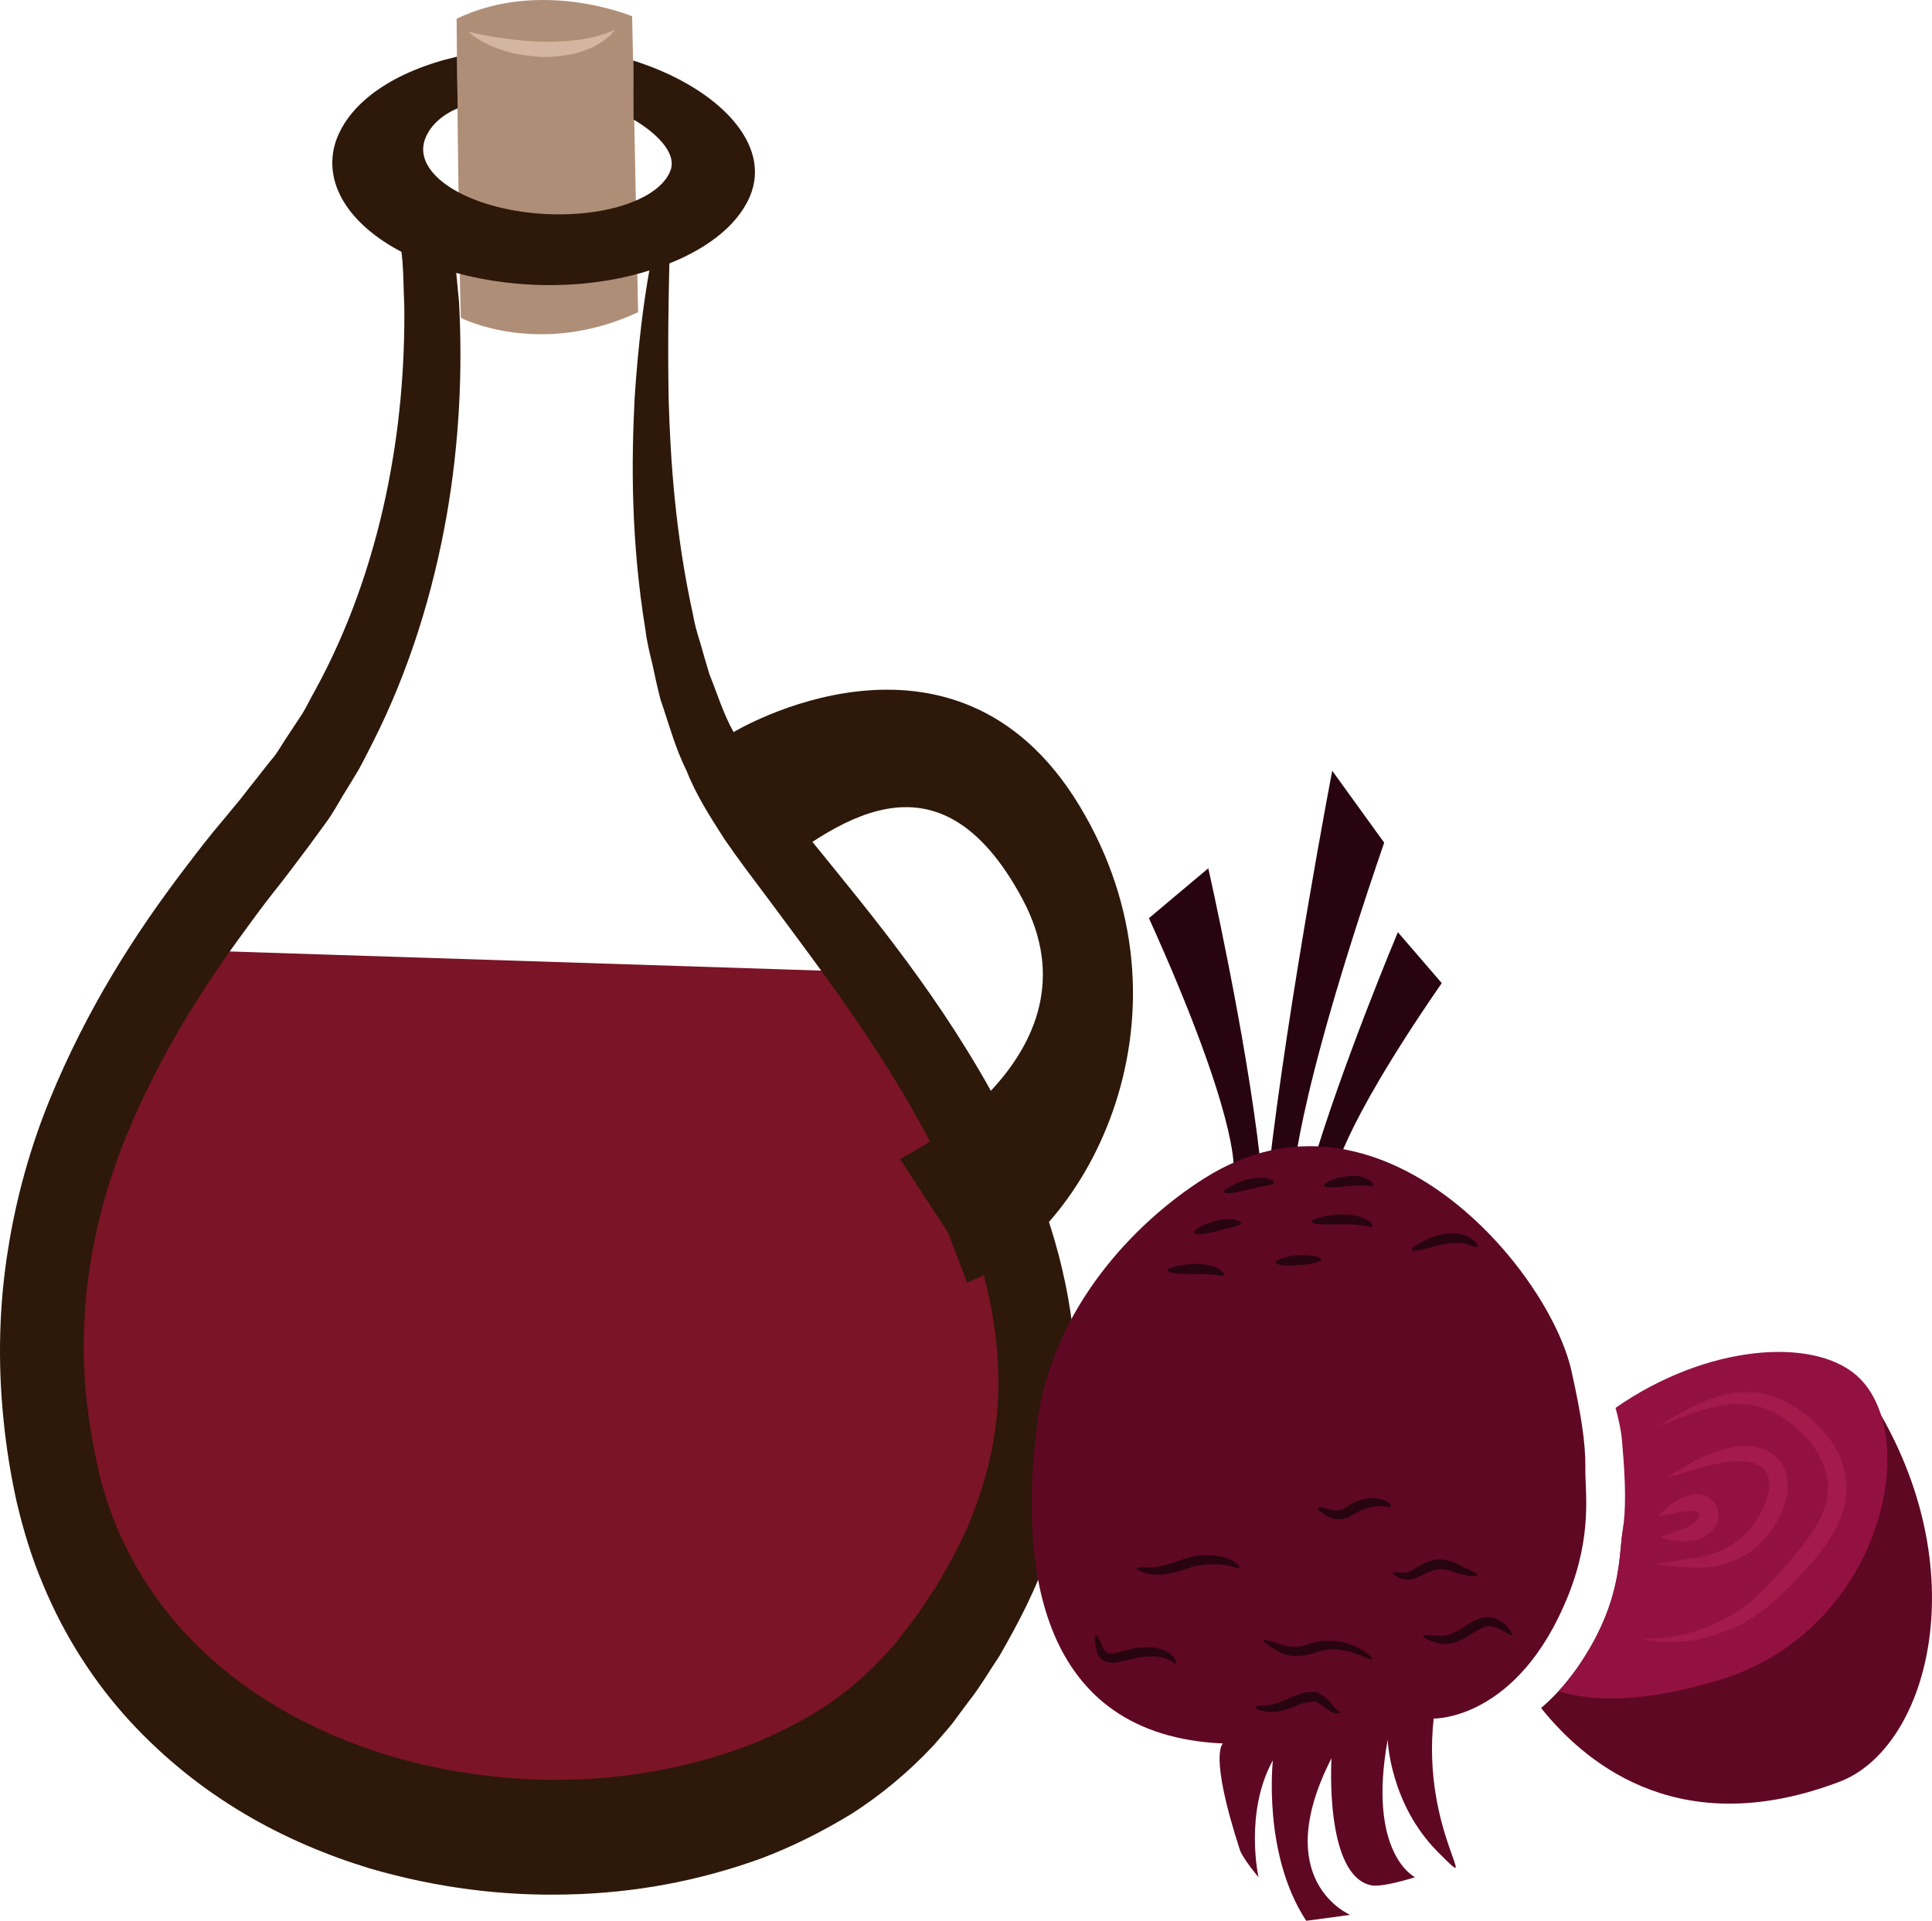
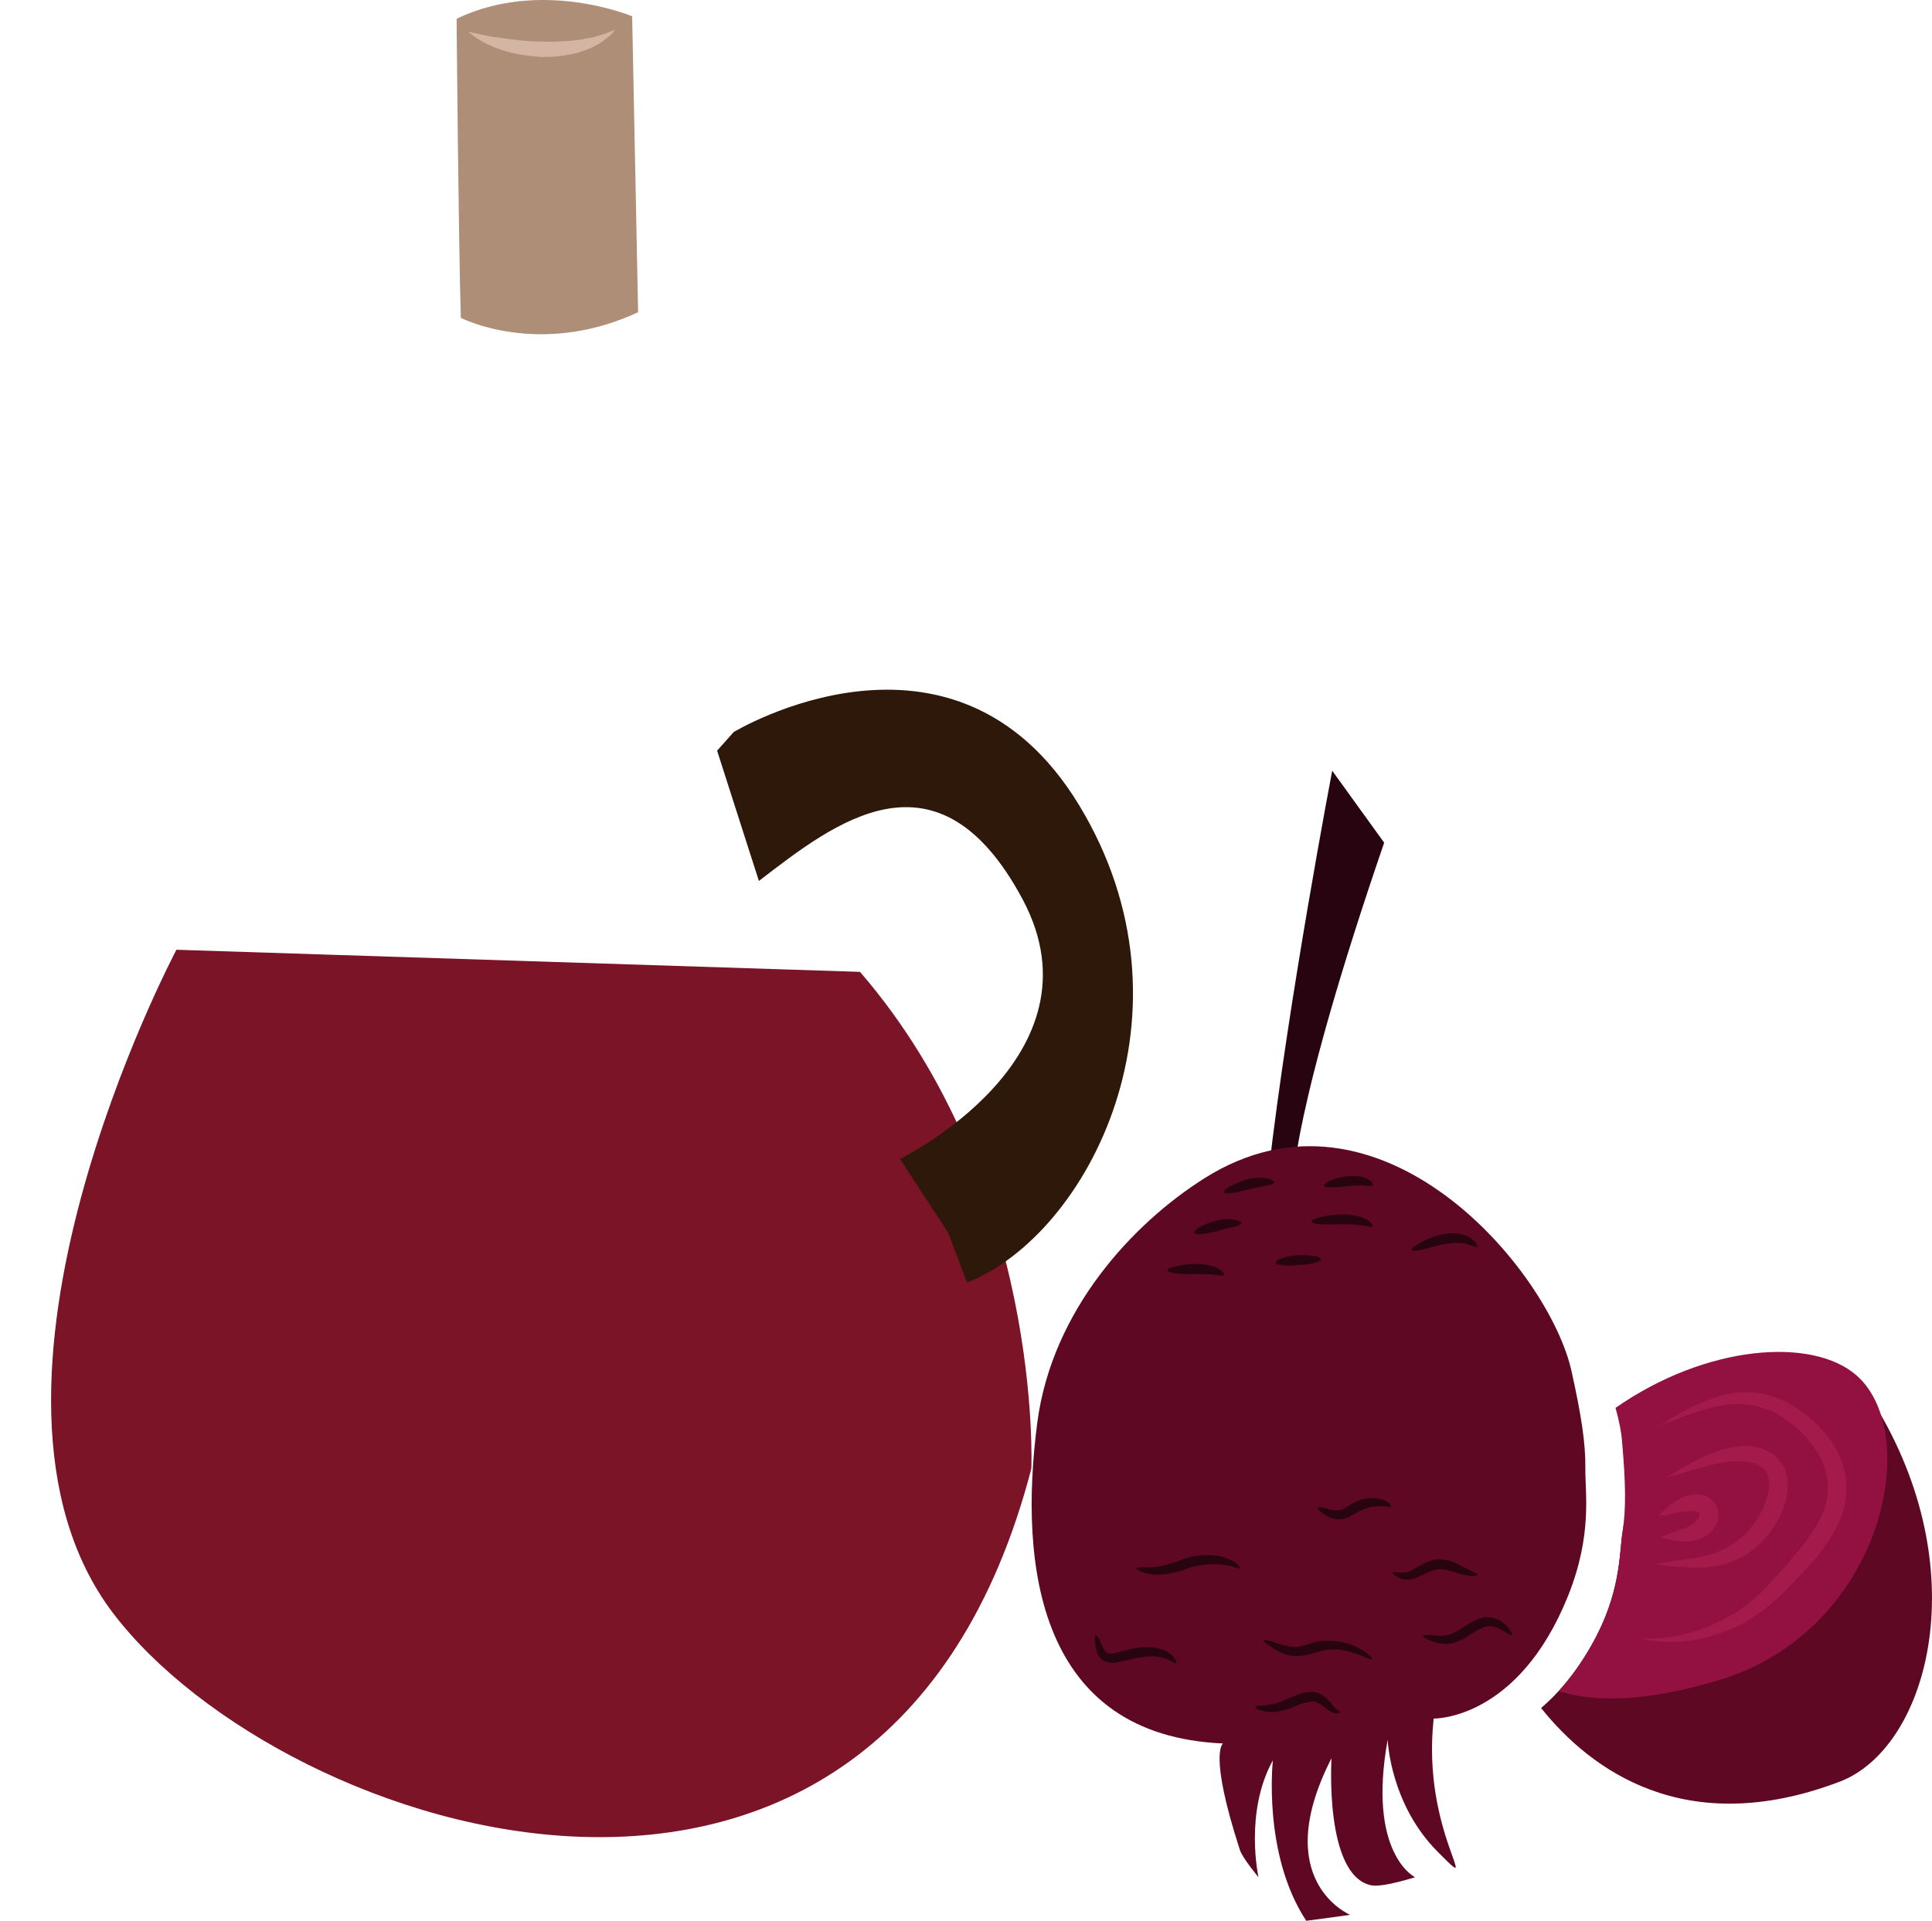
<svg xmlns="http://www.w3.org/2000/svg" xmlns:ns1="http://sodipodi.sourceforge.net/DTD/sodipodi-0.dtd" xmlns:ns2="http://www.inkscape.org/namespaces/inkscape" xml:space="preserve" width="55.029mm" height="54.714mm" version="1.1" style="clip-rule:evenodd;fill-rule:evenodd;image-rendering:optimizeQuality;shape-rendering:geometricPrecision;text-rendering:geometricPrecision" viewBox="0 0 5502.913 5471.435" id="svg66" ns1:docname="3042.svg" ns2:version="0.92.4 (5da689c313, 2019-01-14)">
  <ns1:namedview pagecolor="#ffffff" bordercolor="#666666" borderopacity="1" objecttolerance="10" gridtolerance="10" guidetolerance="10" ns2:pageopacity="0" ns2:pageshadow="2" ns2:window-width="640" ns2:window-height="480" id="namedview68" showgrid="false" ns2:zoom="0.2102413" ns2:cx="102.59667" ns2:cy="91.691337" ns2:window-x="0" ns2:window-y="0" ns2:window-maximized="0" ns2:current-layer="svg66" />
  <defs id="defs4">
    <style type="text/css" id="style2">
   
    .fil4 {fill:#280310;fill-rule:nonzero}
    .fil2 {fill:#2D180A;fill-rule:nonzero}
    .fil5 {fill:#5E0824;fill-rule:nonzero}
    .fil0 {fill:#7A1426;fill-rule:nonzero}
    .fil6 {fill:#931140;fill-rule:nonzero}
    .fil7 {fill:#A31A4B;fill-rule:nonzero}
    .fil1 {fill:#AF8E77;fill-rule:nonzero}
    .fil3 {fill:#D3B5A1;fill-rule:nonzero}
   
  </style>
  </defs>
  <g id="Vrstva_x0020_1" transform="translate(-7785.463,-11804.565)">
    <g id="_466627360">
      <path class="fil0" d="m 8288,14510 c 0,0 -664,1251 -181,1889 483,637 2197,1201 2616,-411 0,0 35,-810 -488,-1415 z" id="path7" ns2:connector-curvature="0" style="fill:#7a1426;fill-rule:nonzero" />
      <path class="fil1" d="m 9086,11858 c 0,0 5,608 12,852 0,0 223,115 505,-16 l -17,-843 c 0,0 -259,-109 -500,7 z" id="path9" ns2:connector-curvature="0" style="fill:#af8e77;fill-rule:nonzero" />
-       <path class="fil2" d="m 10624,15846 c -9,84 -29,167 -59,248 -28,81 -70,158 -115,233 -25,36 -47,74 -75,108 l -40,52 -41,45 c -55,58 -119,110 -188,152 -69,41 -143,77 -220,104 -308,108 -658,116 -992,18 -217,-66 -424,-179 -582,-350 -78,-85 -144,-184 -191,-294 -23,-55 -42,-112 -56,-172 -13,-60 -25,-126 -32,-189 -29,-253 13,-502 98,-725 87,-223 207,-422 336,-599 32,-44 64,-88 97,-130 17,-21 33,-42 49,-63 17,-23 35,-46 52,-69 17,-23 34,-47 51,-70 17,-23 31,-49 46,-74 15,-24 30,-49 45,-74 14,-25 27,-52 40,-77 105,-207 172,-429 210,-643 38,-215 46,-422 36,-611 -3,-28 -5,-56 -8,-84 44,12 90,21 139,27 147,18 291,4 411,-34 -16,89 -32,211 -42,365 -9,179 -11,402 31,660 4,33 12,65 20,98 7,33 14,66 23,100 23,66 41,136 74,202 27,69 67,131 108,195 39,57 81,112 123,168 166,224 351,464 495,757 70,146 130,306 152,474 11,83 14,168 5,252 z m 210,-307 c -34,-221 -112,-408 -195,-570 -171,-322 -371,-558 -545,-773 -43,-53 -86,-105 -126,-155 -33,-50 -68,-95 -93,-151 -29,-51 -47,-111 -69,-165 -9,-29 -17,-58 -25,-86 -9,-28 -17,-56 -22,-85 -50,-228 -64,-439 -69,-611 -3,-166 0,-296 2,-388 118,-47 206,-119 235,-206 49,-149 -112,-301 -338,-372 1,64 1,161 1,168 64,38 122,93 106,143 -31,90 -212,145 -406,122 -193,-23 -325,-115 -295,-206 12,-36 43,-69 94,-91 0,-30 -2,-117 -2,-147 -177,41 -306,128 -345,241 -39,119 38,237 187,315 1,10 2,20 3,29 3,41 3,83 5,125 2,171 -13,355 -53,543 -40,187 -105,377 -201,552 -12,21 -23,44 -36,66 -13,20 -27,41 -41,62 -14,20 -26,43 -41,62 -16,19 -31,39 -47,59 -15,19 -31,39 -47,60 -17,21 -35,42 -53,64 -36,42 -71,88 -106,134 -141,185 -278,398 -385,659 -53,130 -95,275 -119,429 -25,155 -29,318 -13,478 8,81 20,158 38,239 19,81 43,160 75,235 62,150 148,281 247,389 199,216 438,345 684,420 189,55 378,79 565,74 187,-4 371,-38 548,-102 88,-33 174,-76 258,-127 83,-53 162,-118 235,-196 18,-21 36,-41 53,-62 l 46,-62 c 32,-40 59,-87 88,-130 54,-94 105,-190 141,-299 37,-108 63,-223 74,-340 10,-117 4,-234 -13,-344 z" id="path11" ns2:connector-curvature="0" style="fill:#2d180a;fill-rule:nonzero" />
      <path class="fil3" d="m 9119,11895 c 0,0 7,1 19,4 12,3 28,6 48,10 20,3 43,6 68,9 24,3 51,5 77,5 13,0 26,1 39,0 13,-1 25,-1 37,-2 13,-1 24,-3 36,-4 10,-3 21,-4 31,-6 9,-3 18,-5 26,-8 7,-2 15,-4 20,-7 11,-4 18,-7 18,-7 0,0 -5,6 -13,15 -5,5 -11,9 -18,14 -6,6 -15,11 -24,16 -10,6 -21,10 -32,14 -12,4 -24,9 -38,11 -13,2 -26,5 -41,6 -14,2 -28,1 -42,2 -28,-2 -57,-5 -83,-11 -25,-6 -49,-14 -68,-23 -19,-9 -35,-19 -45,-26 -9,-7 -15,-12 -15,-12 z" id="path13" ns2:connector-curvature="0" style="fill:#d3b5a1;fill-rule:nonzero" />
      <path class="fil2" d="m 9875,13890 c 0,0 627,-380 984,208 356,587 27,1224 -319,1360 l -54,-142 -137,-210 c 0,0 590,-289 349,-740 -242,-452 -536,-217 -751,-52 l -119,-371 z" id="path15" ns2:connector-curvature="0" style="fill:#2d180a;fill-rule:nonzero" />
    </g>
    <g id="_466624456">
-       <path class="fil4" d="m 11299,15129 c 0,0 13,-147 -241,-709 l 169,-142 c 0,0 107,472 147,824 z" id="path18" ns2:connector-curvature="0" style="fill:#280310;fill-rule:nonzero" />
-       <path class="fil4" d="m 11583,15164 c 0,0 10,-126 309,-559 l -125,-145 c 0,0 -160,381 -245,670 z" id="path20" ns2:connector-curvature="0" style="fill:#280310;fill-rule:nonzero" />
      <path class="fil4" d="m 11468,15182 c 0,0 -5,-205 260,-977 l -148,-205 c 0,0 -125,654 -181,1142 z" id="path22" ns2:connector-curvature="0" style="fill:#280310;fill-rule:nonzero" />
      <path class="fil5" d="m 13137,15825 -579,217 -148,106 c -1,7 -1,14 -3,20 -10,64 -4,175 -89,324 -46,81 -96,138 -143,178 140,175 410,377 850,210 248,-94 388,-584 112,-1055 z" id="path24" ns2:connector-curvature="0" style="fill:#5e0824;fill-rule:nonzero" />
      <path class="fil6" d="m 13074,15723 c -126,-111 -429,-88 -687,92 10,36 17,70 19,101 10,113 11,189 1,252 -10,64 -4,175 -89,324 -30,53 -62,96 -93,130 102,32 248,31 455,-31 466,-139 585,-699 394,-868 z" id="path26" ns2:connector-curvature="0" style="fill:#931140;fill-rule:nonzero" />
      <path class="fil5" d="m 11216,15161 c -203,128 -434,375 -476,696 -54,414 6,891 529,914 0,0 -42,26 48,303 7,23 53,78 53,78 0,0 -41,-185 41,-333 0,0 -30,267 95,457 0,0 42,-5 125,-17 0,0 -232,-96 -53,-446 0,0 -21,334 113,362 31,7 125,-23 125,-23 0,0 -137,-66 -78,-392 0,0 6,183 143,320 136,137 -48,-53 -12,-380 0,0 240,6 383,-350 70,-175 48,-294 49,-364 1,-70 -12,-152 -39,-274 -63,-289 -547,-866 -1046,-551 z" id="path28" ns2:connector-curvature="0" style="fill:#5e0824;fill-rule:nonzero" />
      <path class="fil7" d="m 12509,15868 c 0,0 4,-3 13,-8 9,-6 22,-15 39,-24 17,-10 38,-22 64,-33 25,-11 55,-23 90,-29 35,-6 75,-6 115,7 41,13 78,35 112,64 17,15 33,31 48,50 15,18 27,38 37,61 9,23 16,48 17,73 0,7 1,13 0,20 0,5 0,11 0,17 l -3,20 -4,18 c -15,49 -41,89 -69,126 -29,36 -60,66 -88,97 -31,31 -63,59 -96,81 -33,23 -69,39 -102,49 -15,6 -32,11 -47,15 -16,3 -30,6 -44,7 -28,3 -53,3 -72,2 -20,-2 -35,-3 -46,-6 -10,-2 -16,-3 -16,-3 0,0 6,0 16,0 11,1 26,0 46,-1 19,-3 42,-6 68,-12 13,-3 27,-8 40,-12 15,-6 28,-10 44,-18 30,-14 60,-30 90,-53 29,-23 56,-51 84,-81 28,-31 56,-64 82,-97 25,-34 48,-70 59,-108 l 3,-14 2,-13 c 0,-6 0,-12 1,-17 0,-4 0,-10 0,-14 -1,-19 -6,-38 -13,-56 -15,-37 -39,-69 -68,-96 -14,-13 -30,-25 -45,-36 -8,-5 -15,-9 -24,-14 -8,-5 -16,-8 -25,-11 -32,-13 -66,-16 -99,-15 -31,3 -60,11 -86,18 -26,8 -48,16 -66,23 -37,15 -57,23 -57,23 z" id="path30" ns2:connector-curvature="0" style="fill:#a31a4b;fill-rule:nonzero" />
      <path class="fil7" d="m 12533,16013 c 0,0 11,-7 31,-19 21,-12 49,-30 87,-46 19,-7 41,-15 65,-20 24,-5 51,-8 81,1 7,2 14,4 21,8 l 11,6 5,3 v 1 h 1 c -1,-2 2,1 2,1 l 1,1 2,1 7,7 c 3,3 6,7 9,10 4,5 6,8 8,12 2,4 4,8 6,12 12,33 8,66 0,95 -9,28 -22,54 -39,78 -4,6 -8,12 -14,17 l -13,15 c -3,5 -11,10 -15,15 -6,4 -12,9 -17,13 -22,17 -47,26 -70,35 -24,7 -47,11 -68,11 -21,1 -39,-1 -55,-2 -17,0 -31,-2 -43,-3 -23,-3 -36,-4 -36,-4 0,0 13,-3 36,-7 11,-2 25,-4 42,-6 7,-1 16,-3 25,-4 9,-1 19,-2 27,-5 5,0 10,-2 15,-3 4,-1 9,-3 14,-4 10,-2 19,-7 29,-11 19,-9 38,-19 55,-35 5,-3 8,-7 12,-10 4,-5 7,-7 12,-13 l 12,-15 c 3,-4 7,-9 10,-14 12,-19 23,-41 29,-64 8,-22 9,-44 3,-61 0,-2 -1,-4 -2,-6 -1,-2 -2,-4 -3,-5 -1,-1 -1,-2 -2,-4 l -7,-7 -2,-1 -1,-1 c 0,0 3,2 1,1 v 0 0 l -3,-3 -6,-4 c -4,-2 -9,-3 -13,-6 -19,-6 -41,-7 -62,-6 -21,2 -41,6 -60,10 -38,10 -70,20 -92,27 -23,6 -36,9 -36,9 z" id="path32" ns2:connector-curvature="0" style="fill:#a31a4b;fill-rule:nonzero" />
      <path class="fil7" d="m 12510,16122 c 0,0 4,-4 11,-11 7,-7 17,-16 30,-26 7,-5 16,-9 25,-14 4,-2 10,-4 15,-6 6,-1 12,-2 18,-4 4,0 7,0 11,0 4,1 6,1 12,2 l 7,1 c 1,0 4,2 6,3 3,1 5,2 7,3 17,10 27,28 28,47 1,5 0,10 -1,15 0,4 -2,8 -4,13 l -3,6 h -1 v 0 l -1,2 v 1 l -1,1 c -2,2 -3,4 -5,7 -3,3 -6,6 -9,9 -2,2 -5,4 -8,6 -5,4 -11,7 -17,10 -23,10 -44,9 -61,8 -16,-2 -30,-5 -39,-7 -10,-2 -15,-4 -15,-4 0,0 5,-3 14,-6 9,-4 22,-9 37,-14 14,-5 31,-10 42,-19 3,-2 6,-5 8,-7 l 3,-4 c 1,0 1,-1 3,-2 0,-1 2,-4 3,-6 l 1,-2 v -1 0 c 0,0 -1,1 -1,1 v 0 0 c 1,0 1,-1 1,-1 0,-1 1,-2 1,-2 0,-1 0,-1 0,-1 0,-2 -1,-4 -2,-6 0,0 0,0 0,0 0,0 1,0 0,-1 l -8,-2 c 1,0 -2,-1 -3,-1 -1,0 -3,-1 -4,-1 -4,0 -7,-1 -11,-1 -4,1 -8,1 -11,2 -9,1 -16,2 -24,3 -15,3 -29,6 -38,8 -10,1 -16,1 -16,1 z" id="path34" ns2:connector-curvature="0" style="fill:#a31a4b;fill-rule:nonzero" />
      <path class="fil4" d="m 11135,16543 c -4,2 -14,-10 -36,-16 -11,-3 -24,-5 -40,-4 -16,1 -34,3 -51,8 -10,2 -19,4 -28,6 -5,1 -10,3 -14,3 l -4,1 c -1,0 -3,0 -5,0 -2,0 -4,0 -7,0 -10,-1 -21,-4 -29,-12 -8,-8 -11,-16 -12,-23 -4,-14 -5,-24 -5,-31 0,-7 0,-12 2,-13 2,0 6,3 9,10 4,6 7,16 12,26 3,6 6,11 10,13 3,2 8,4 14,4 2,0 4,0 6,0 1,0 1,0 2,-1 l 3,-1 c 4,-1 8,-2 12,-3 9,-2 18,-4 27,-7 21,-5 40,-7 58,-6 18,0 35,5 48,11 6,4 12,7 16,11 4,4 7,7 9,12 4,7 5,10 3,12 z" id="path36" ns2:connector-curvature="0" style="fill:#280310;fill-rule:nonzero" />
      <path class="fil4" d="m 11317,16272 c -3,3 -12,-4 -30,-7 -17,-4 -44,-6 -73,-3 h -1 c -6,1 -12,2 -18,3 -7,2 -13,2 -20,5 -37,14 -80,24 -109,19 -15,-1 -25,-6 -33,-9 -7,-3 -11,-6 -11,-8 1,-2 6,-2 13,-3 8,-1 19,2 32,0 26,-1 58,-11 100,-27 7,-2 15,-3 22,-5 8,-1 16,-1 24,-2 -1,0 -2,0 -2,0 34,-2 63,4 82,14 19,9 25,22 24,23 z" id="path38" ns2:connector-curvature="0" style="fill:#280310;fill-rule:nonzero" />
      <path class="fil4" d="m 11694,16531 c -3,3 -15,-3 -35,-12 -21,-7 -50,-18 -83,-16 h -1 c -5,1 -10,1 -15,2 -5,1 -11,2 -16,4 -21,5 -42,13 -66,13 -22,0 -41,-7 -54,-15 -26,-15 -41,-26 -40,-30 2,-3 21,2 48,11 14,5 29,9 46,8 16,-1 35,-9 59,-15 6,-2 12,-2 19,-2 6,-1 13,0 19,0 h -1 c 42,0 73,14 93,27 20,13 28,22 27,25 z" id="path40" ns2:connector-curvature="0" style="fill:#280310;fill-rule:nonzero" />
      <path class="fil4" d="m 11602,16682 c 0,2 -5,4 -12,3 -9,-1 -18,-7 -28,-14 -9,-7 -19,-16 -30,-19 -1,0 -2,-1 -4,-1 -1,0 -1,0 -3,0 -4,1 -7,1 -12,2 -7,1 -14,3 -22,5 -14,6 -32,14 -47,18 -8,2 -17,4 -24,5 -8,1 -15,0 -21,0 -3,-1 -6,-1 -9,-1 -3,0 -5,-1 -8,-2 -5,-1 -8,-2 -12,-3 -6,-3 -9,-6 -9,-8 0,-1 4,-3 11,-4 3,0 7,0 12,0 2,0 5,0 7,-1 2,0 5,-1 8,-1 5,-1 11,-1 17,-3 6,-2 12,-4 20,-7 13,-5 26,-12 46,-19 9,-4 19,-6 28,-7 5,0 9,0 14,-1 h 4 l 5,1 c 2,0 5,1 7,2 19,8 29,21 37,29 7,10 12,16 17,19 4,4 8,5 8,7 z" id="path42" ns2:connector-curvature="0" style="fill:#280310;fill-rule:nonzero" />
      <path class="fil4" d="m 11993,16290 c 1,4 -15,7 -39,0 -12,-2 -24,-7 -38,-11 -14,-4 -28,-6 -41,-3 -15,3 -28,11 -42,17 -14,7 -30,12 -44,11 -14,-1 -23,-7 -29,-11 -6,-4 -8,-7 -7,-9 2,-4 16,2 35,0 10,-1 20,-6 32,-14 13,-7 28,-17 49,-22 10,-2 20,-2 30,0 5,0 9,1 14,2 3,2 7,3 11,4 15,6 27,13 37,18 20,10 32,14 32,18 z" id="path44" ns2:connector-curvature="0" style="fill:#280310;fill-rule:nonzero" />
      <path class="fil4" d="m 12092,16462 c -3,3 -12,-4 -27,-13 -8,-5 -17,-9 -28,-11 -10,-3 -20,-1 -31,4 l -1,1 c -8,4 -17,8 -27,15 -8,5 -16,11 -24,15 -9,4 -18,8 -27,11 -19,6 -37,3 -50,0 -25,-8 -38,-15 -38,-19 0,-4 18,-3 42,-1 12,1 24,0 38,-5 7,-3 13,-7 21,-10 7,-5 14,-10 23,-15 10,-7 22,-13 32,-17 -1,0 -1,0 -2,1 18,-9 37,-9 51,-3 14,4 24,13 32,20 14,15 18,25 16,27 z" id="path46" ns2:connector-curvature="0" style="fill:#280310;fill-rule:nonzero" />
      <path class="fil4" d="m 11747,16097 c -3,3 -12,-3 -31,-2 -18,0 -43,4 -67,19 -6,3 -13,7 -19,10 l -2,2 c -2,1 -3,2 -4,2 l -7,2 c -4,1 -8,2 -12,2 -17,2 -31,-4 -40,-9 -18,-11 -27,-19 -26,-23 2,-4 15,-1 33,4 10,3 20,4 30,2 2,-1 5,-1 7,-2 l 4,-2 c 0,0 0,0 0,0 l 3,-1 c 5,-4 12,-8 19,-12 15,-9 30,-14 45,-16 14,-2 28,-1 39,2 5,1 10,3 14,5 4,3 8,5 10,7 4,5 5,9 4,10 z" id="path48" ns2:connector-curvature="0" style="fill:#280310;fill-rule:nonzero" />
      <path class="fil4" d="m 11321,15289 c -1,4 -9,7 -20,10 -12,3 -27,6 -44,11 -36,10 -68,14 -70,6 -2,-8 24,-24 62,-34 19,-5 38,-6 52,-3 13,2 20,6 20,10 z" id="path50" ns2:connector-curvature="0" style="fill:#280310;fill-rule:nonzero" />
      <path class="fil4" d="m 11414,15173 c 0,5 -9,6 -21,9 -13,2 -29,5 -48,10 -37,10 -71,16 -73,8 -1,-4 5,-9 17,-16 12,-6 29,-14 49,-20 21,-5 41,-6 55,-3 15,3 22,9 21,12 z" id="path52" ns2:connector-curvature="0" style="fill:#280310;fill-rule:nonzero" />
      <path class="fil4" d="m 11695,15298 c -2,3 -12,0 -26,-2 -15,-3 -35,-4 -59,-4 -23,0 -45,1 -62,0 -16,-1 -26,-3 -27,-7 0,-5 10,-9 25,-13 16,-4 38,-8 64,-8 25,0 49,5 65,13 16,8 22,18 20,21 z" id="path54" ns2:connector-curvature="0" style="fill:#280310;fill-rule:nonzero" />
      <path class="fil4" d="m 11695,15182 c -3,3 -10,0 -21,0 -11,-2 -27,0 -46,1 -37,4 -69,7 -71,-1 -2,-7 27,-23 69,-27 20,-2 40,0 54,8 14,6 18,17 15,19 z" id="path56" ns2:connector-curvature="0" style="fill:#280310;fill-rule:nonzero" />
      <path class="fil4" d="m 11548,15392 c 0,7 -29,15 -64,16 -35,4 -64,0 -65,-7 -1,-8 27,-18 64,-21 36,-1 65,4 65,12 z" id="path58" ns2:connector-curvature="0" style="fill:#280310;fill-rule:nonzero" />
      <path class="fil4" d="m 11993,15356 c -3,3 -12,-2 -27,-7 -8,-2 -18,-4 -28,-4 -11,0 -22,1 -35,3 -25,4 -48,12 -66,16 -17,4 -29,4 -30,1 -2,-4 7,-11 23,-20 16,-9 39,-20 68,-25 15,-3 29,-3 43,-1 13,2 24,6 33,12 17,11 22,23 19,25 z" id="path60" ns2:connector-curvature="0" style="fill:#280310;fill-rule:nonzero" />
      <path class="fil4" d="m 11272,15436 c -2,4 -12,2 -25,0 -14,-2 -33,-2 -54,-2 -22,0 -42,0 -57,-2 -15,-2 -25,-5 -25,-9 0,-4 9,-8 24,-11 14,-4 35,-7 58,-7 23,0 46,4 60,12 14,8 21,16 19,19 z" id="path62" ns2:connector-curvature="0" style="fill:#280310;fill-rule:nonzero" />
    </g>
  </g>
</svg>